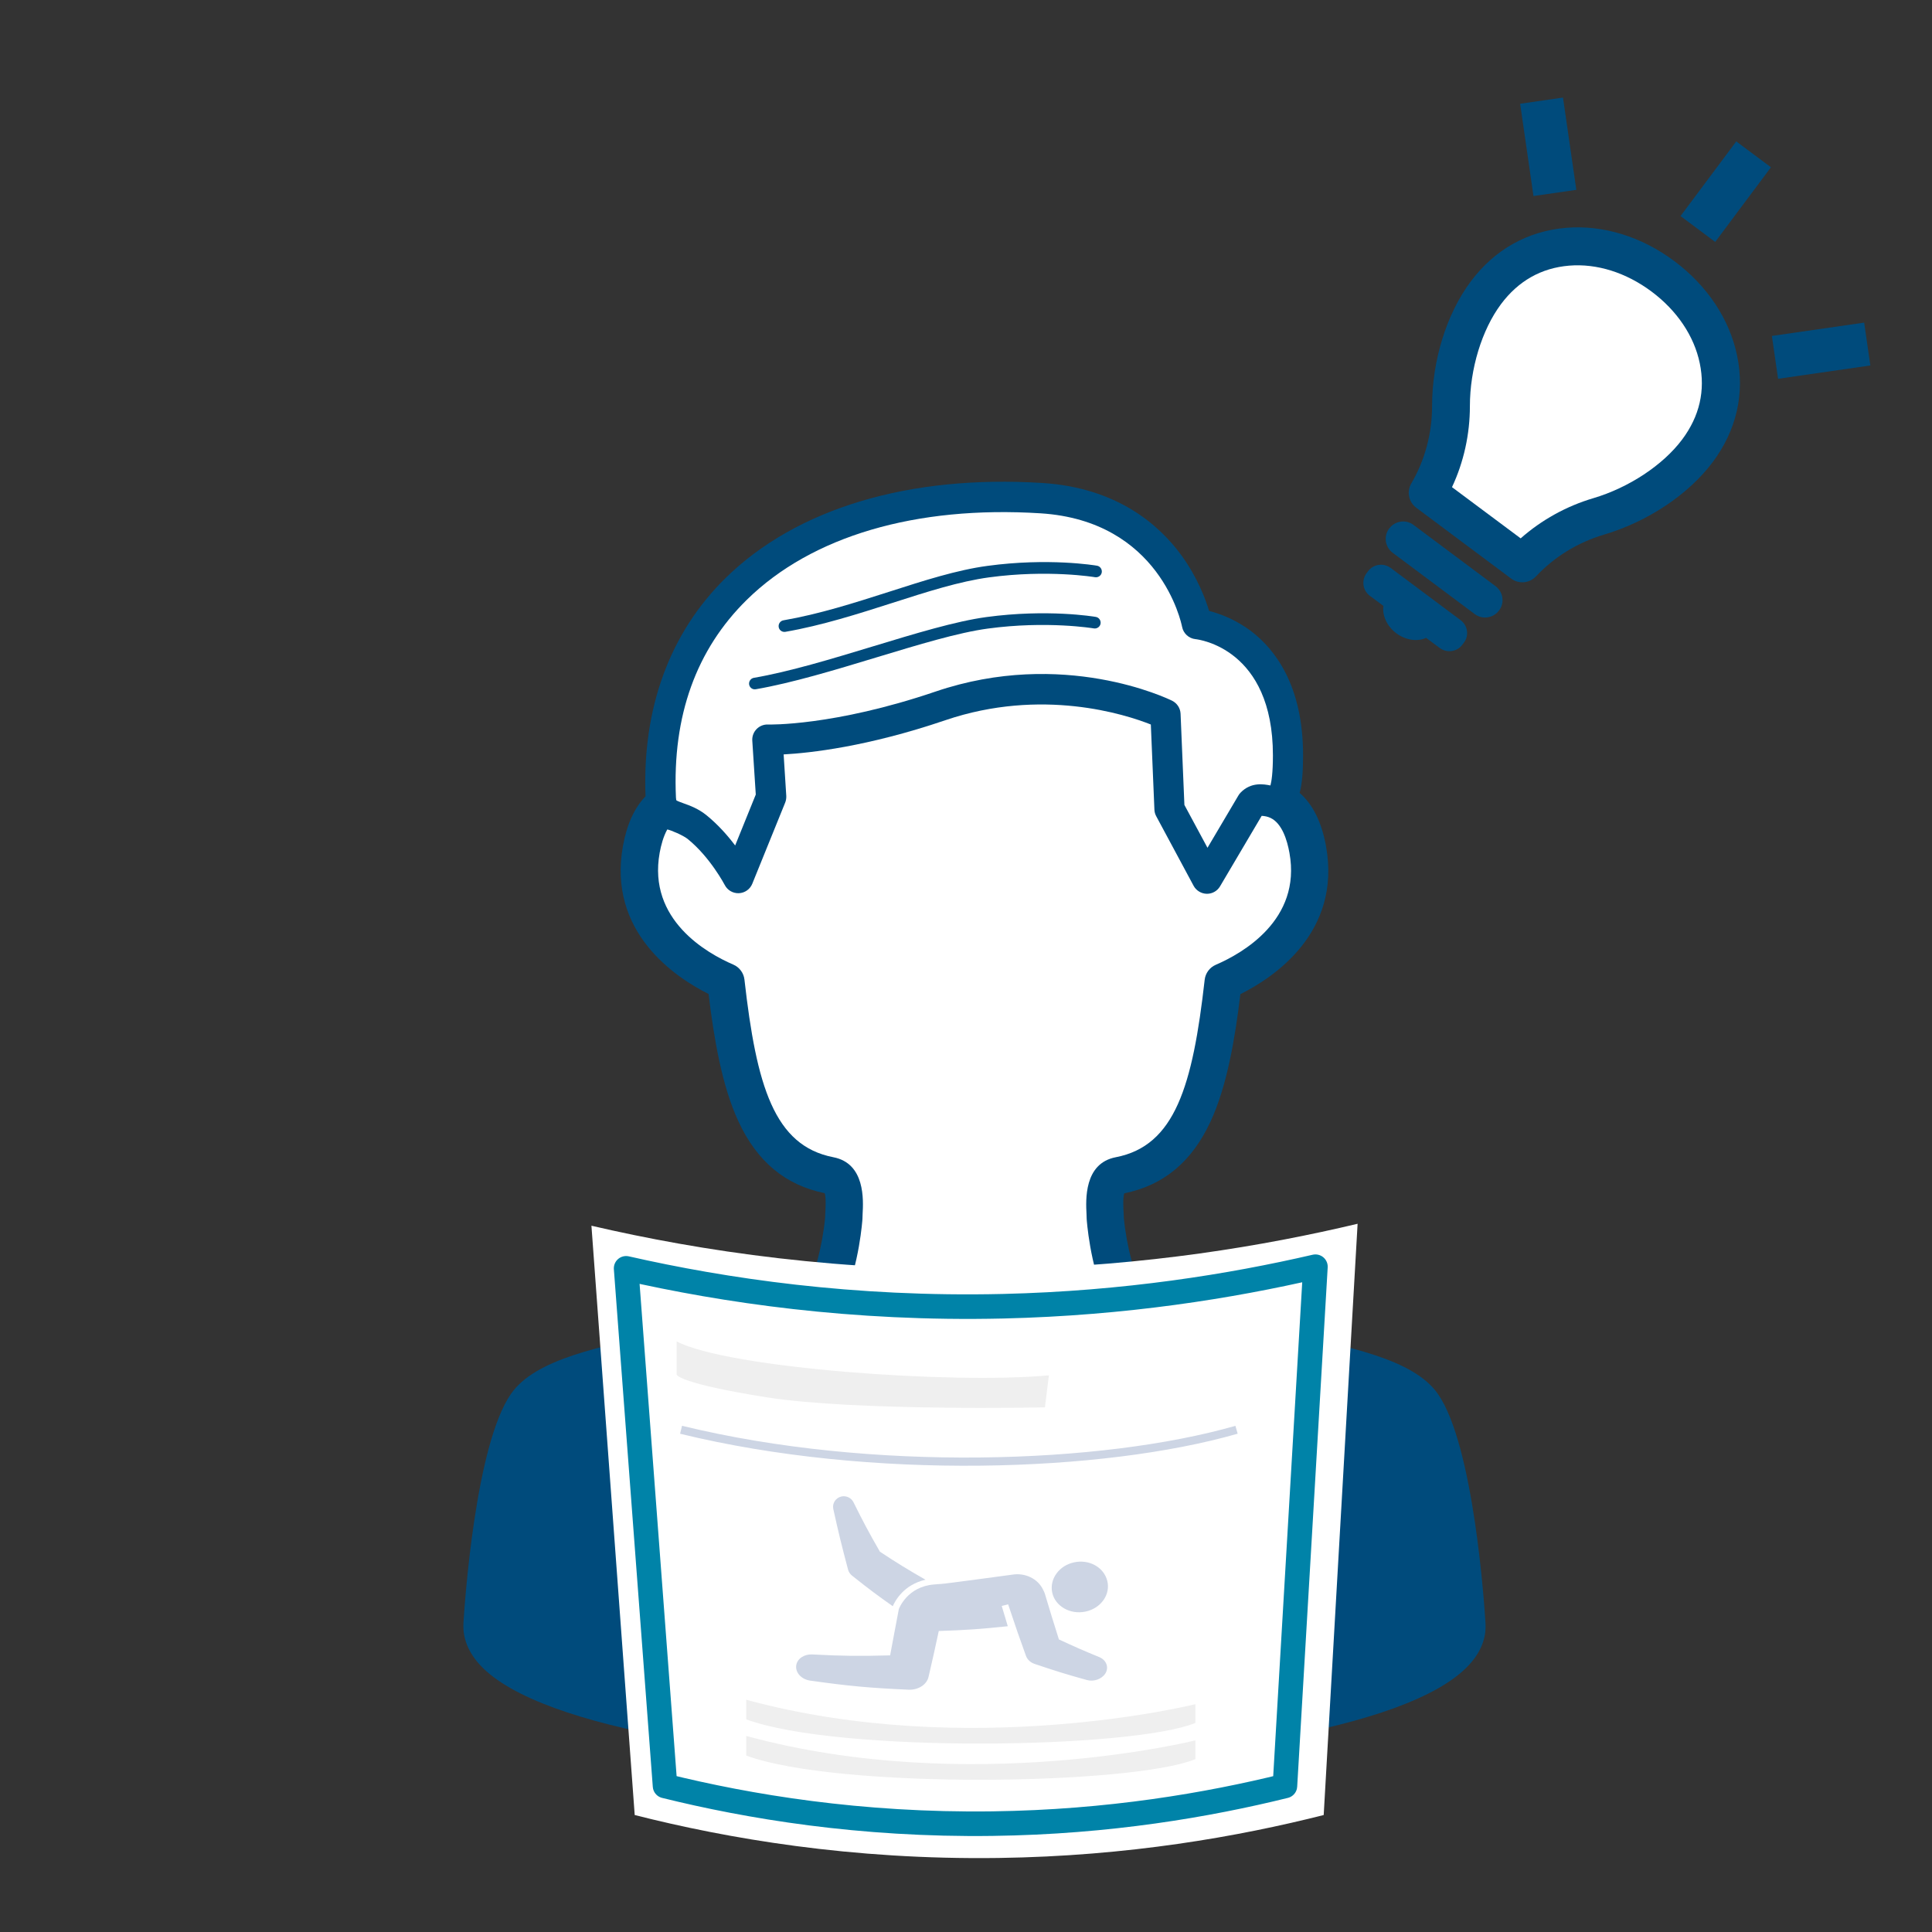
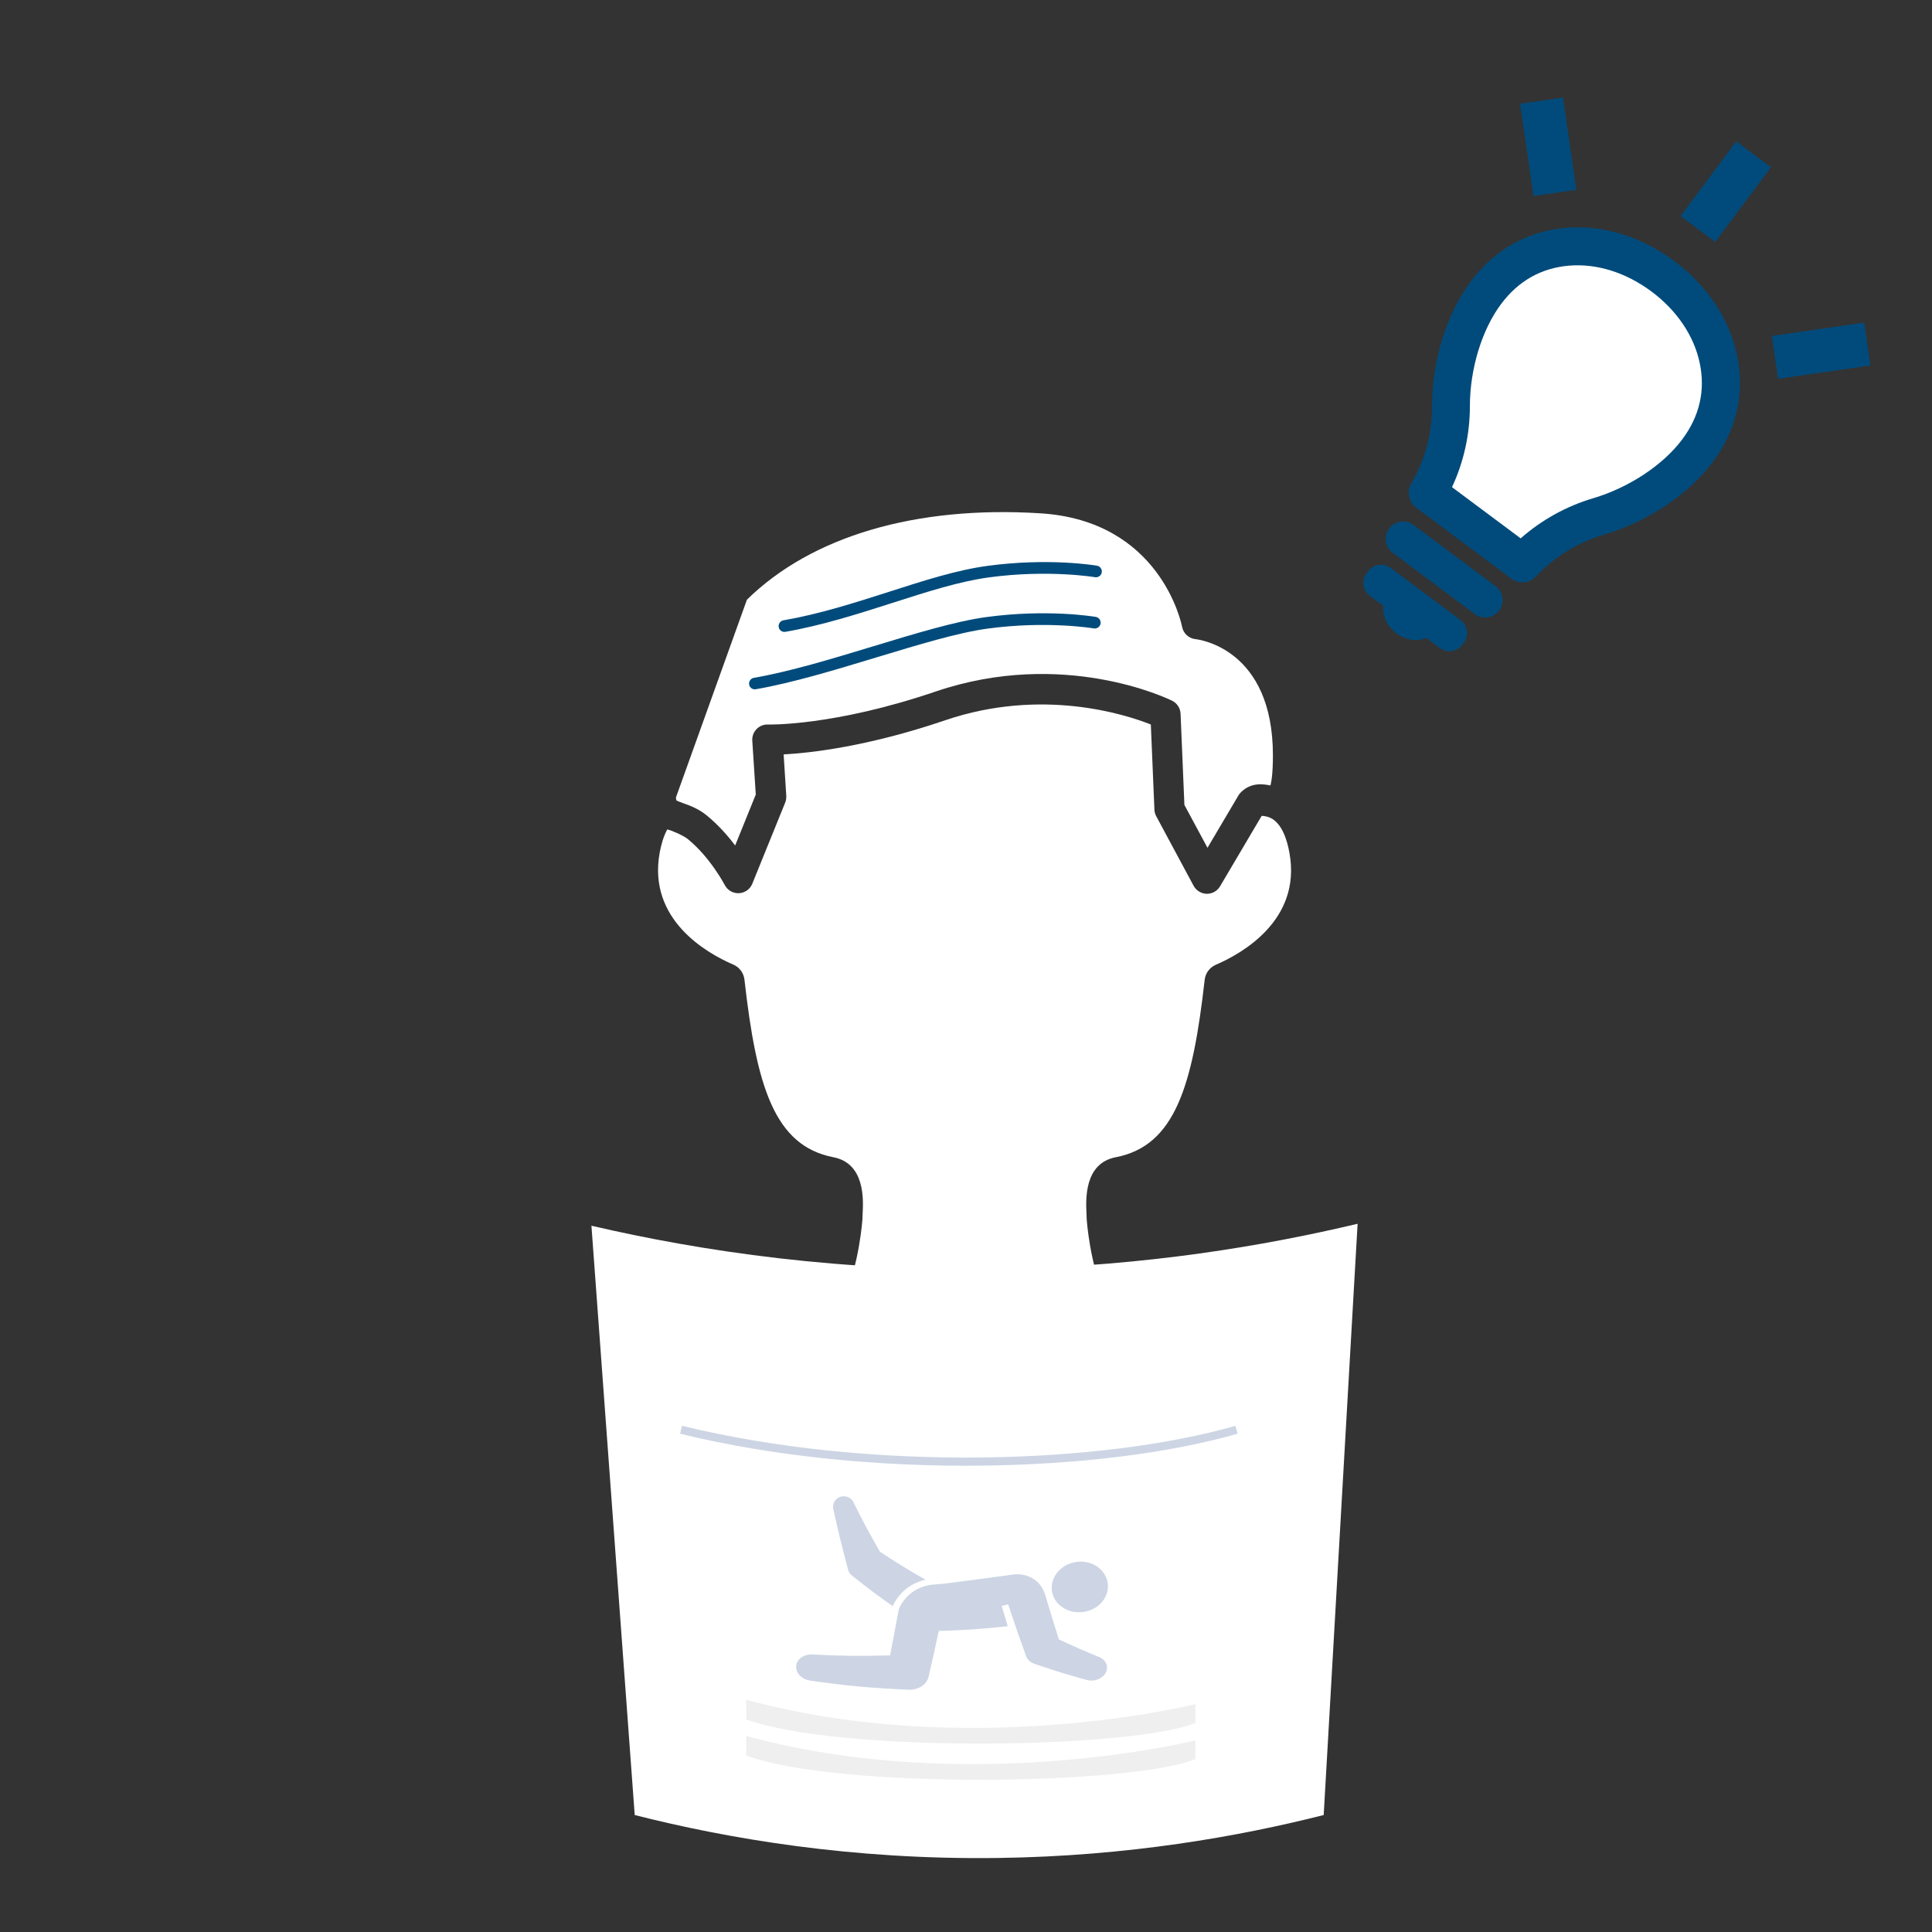
<svg xmlns="http://www.w3.org/2000/svg" version="1.1" x="0px" y="0px" viewBox="0 0 226.77 226.77" style="enable-background:new 0 0 226.77 226.77;" xml:space="preserve">
  <rect x="0" y="0" width="226.77" height="226.77" fill="#333333" stroke="none" />
  <style type="text/css">
	.st0{display:none;}
	.st1{display:inline;fill:#F1F4F8;stroke:#004B7C;stroke-width:2;stroke-miterlimit:10;}
	.st2{fill:#004B7C;}
	.st3{fill:#FFFFFF;}
	.st4{fill:#FFFFFF;stroke:#0083A8;stroke-width:2.882;stroke-linecap:round;stroke-linejoin:round;stroke-miterlimit:10;}
	.st5{fill:#CDD5E4;}
	.st6{fill:#EFEFEF;}
	.st7{fill:none;stroke:#CDD5E4;stroke-width:0.961;stroke-miterlimit:10;}
</style>
  <g id="レイヤー_3">
</g>
  <g id="レイヤー_1" class="st0">
    <path class="st1" d="M189.47,225.57H38.1c-19.85,0-36.1-16.24-36.1-36.1V38.1C2,18.25,18.25,2,38.1,2h151.37   c19.86,0,36.1,16.25,36.1,36.1v151.37C225.57,209.32,209.32,225.57,189.47,225.57z" />
  </g>
  <g id="contents">
    <g>
      <path class="st2" d="M175.94,71.67c-0.67,0.89-1.95,1.08-2.84,0.41l-9.64-7.2c-0.89-0.67-1.08-1.95-0.41-2.84l0.02-0.02    c0.67-0.89,1.95-1.08,2.84-0.41l9.64,7.2c0.89,0.67,1.08,1.95,0.41,2.84L175.94,71.67z" />
    </g>
    <path class="st2" d="M166.24,59.6c-0.9-0.67-1.15-1.9-0.58-2.87c1.59-2.72,2.43-5.85,2.43-9.05c0-5.37,1.7-10.84,4.54-14.64   c2.79-3.74,6.67-5.92,11.2-6.3c4.33-0.36,8.85,1.03,12.7,3.91c3.86,2.88,6.47,6.81,7.36,11.07c0.93,4.45-0.06,8.78-2.86,12.52   c-2.84,3.8-7.61,6.98-12.75,8.51c-3.07,0.91-5.83,2.6-7.99,4.9c-0.77,0.82-2.02,0.93-2.92,0.26L166.24,59.6z" />
    <path class="st3" d="M178.49,63.19c2.43-2.15,5.37-3.78,8.51-4.71c4.19-1.24,8.2-3.89,10.45-6.9c2.04-2.73,2.73-5.74,2.06-8.95   c-0.66-3.19-2.67-6.18-5.66-8.41c-2.99-2.23-6.42-3.31-9.67-3.04c-3.27,0.27-5.96,1.79-8,4.52c-2.25,3.02-3.65,7.61-3.65,11.98   c0,3.28-0.72,6.56-2.1,9.5L178.49,63.19z" />
    <g>
      <path class="st2" d="M171.45,72.8l-8.22-6.14c-0.84-0.62-2.03-0.45-2.65,0.38l-0.18,0.24c-0.62,0.84-0.45,2.03,0.38,2.65l1.6,1.19    c-0.16,1.11,0.4,2.37,1.51,3.21c1.12,0.83,2.49,1.01,3.5,0.54l1.6,1.19c0.84,0.62,2.03,0.45,2.65-0.38l0.18-0.24    C172.46,74.62,172.28,73.42,171.45,72.8z" />
    </g>
    <g>
      <rect x="197.17" y="19.92" transform="matrix(0.598 -0.801 0.801 0.598 63.39 171.381)" class="st2" width="10.94" height="5.08" />
    </g>
    <g>
      <rect x="179.13" y="11.67" transform="matrix(0.99 -0.143 0.143 0.99 -0.579 26.241)" class="st2" width="5.08" height="10.94" />
    </g>
    <g>
      <rect x="208.23" y="38.52" transform="matrix(0.99 -0.143 0.143 0.99 -3.679 31.074)" class="st2" width="10.94" height="5.08" />
    </g>
    <path class="st2" d="M87.98,158.12l8.11-2.75l15.35,12.19l-10.26,7.15C97.18,169.13,91.09,161.8,87.98,158.12z" />
    <polygon class="st2" points="114.39,185.29 106.73,175.85 114.39,170.51 122.04,175.85  " />
    <path class="st2" d="M127.59,174.71l-10.26-7.15l15.35-12.19l8.11,2.75C137.68,161.8,131.59,169.13,127.59,174.71z" />
-     <path class="st2" d="M174.36,190.5c-0.13-2.11-1.37-20.83-5.58-26.88c-2.83-4.07-10.42-5.6-19.21-7.37   c-1.42-0.29-2.85-0.58-4.26-0.88c-0.11-0.06-0.23-0.12-0.35-0.16l-10.76-3.65c-0.97-1.58-1.96-5.17-2.29-8.62   c0-0.22-0.02-0.45-0.03-0.69c-0.03-0.48-0.09-1.68,0.08-2.18c4.61-0.94,7.92-3.69,10.11-8.39c1.97-4.22,2.9-9.85,3.52-14.99   c3.93-1.96,11.89-7.26,10.05-17.38c-0.51-2.81-1.55-4.9-3.09-6.24c0.28-1.05,0.4-2.47,0.4-4.41c0-8.18-3.28-12.41-6.04-14.53   c-1.88-1.44-3.78-2.11-4.99-2.42c-0.43-1.43-1.38-3.96-3.26-6.54c-2.6-3.56-7.55-7.93-16.32-8.48   c-15.64-0.98-28.84,2.98-37.17,11.15c-6.55,6.43-9.8,15.29-9.4,25.63c-1.3,1.34-2.19,3.29-2.65,5.82   c-1.83,10.12,6.13,15.42,10.05,17.38c0.62,5.14,1.55,10.77,3.52,14.99c2.19,4.7,5.5,7.45,10.11,8.39c0.17,0.5,0.1,1.7,0.08,2.18   c-0.01,0.24-0.03,0.48-0.03,0.69c-0.33,3.45-1.32,7.04-2.29,8.62l-10.76,3.65c-0.12,0.04-0.24,0.1-0.35,0.16   c-1.41,0.3-2.84,0.59-4.26,0.88c-8.79,1.77-16.38,3.3-19.21,7.37c-4.2,6.04-5.45,24.76-5.58,26.85c-0.09,1.22,0.18,3.09,1.97,5.01   c7.16,7.7,34.17,11.31,56.91,11.48c0.04,0,2.15,0,2.2,0c22.74-0.17,49.75-3.77,56.91-11.48   C174.18,193.56,174.45,191.7,174.36,190.5z" />
-     <path class="st3" d="M87.67,70.39c7.6-7.46,19.84-11.06,34.45-10.14c14.03,0.88,16.53,12.83,16.63,13.33   c0.15,0.77,0.79,1.36,1.57,1.44c0.37,0.04,9.09,1.1,9.09,13.64c0,2.09-0.17,3.08-0.29,3.53c-0.01,0-0.02,0-0.02,0   c-0.73-0.14-2.25-0.44-3.49,0.85c-0.1,0.1-0.18,0.21-0.25,0.33l-3.63,6.14l-2.71-5.03l-0.45-10.71c-0.03-0.65-0.41-1.23-0.99-1.52   c-0.51-0.25-12.78-6.18-27.79-1.07c-11.95,4.06-19.58,3.87-19.65,3.86c-0.5-0.02-0.99,0.18-1.34,0.54   c-0.35,0.36-0.53,0.85-0.5,1.35l0.41,6.33l-2.42,5.98c-0.86-1.14-1.99-2.43-3.34-3.53c-0.98-0.8-1.99-1.16-2.72-1.42   c-0.3-0.11-0.72-0.26-0.84-0.35c-0.01-0.03-0.04-0.13-0.05-0.34C78.91,84.04,81.72,76.23,87.67,70.39z" />
+     <path class="st3" d="M87.67,70.39c7.6-7.46,19.84-11.06,34.45-10.14c14.03,0.88,16.53,12.83,16.63,13.33   c0.15,0.77,0.79,1.36,1.57,1.44c0.37,0.04,9.09,1.1,9.09,13.64c0,2.09-0.17,3.08-0.29,3.53c-0.01,0-0.02,0-0.02,0   c-0.73-0.14-2.25-0.44-3.49,0.85c-0.1,0.1-0.18,0.21-0.25,0.33l-3.63,6.14l-2.71-5.03l-0.45-10.71c-0.03-0.65-0.41-1.23-0.99-1.52   c-0.51-0.25-12.78-6.18-27.79-1.07c-11.95,4.06-19.58,3.87-19.65,3.86c-0.5-0.02-0.99,0.18-1.34,0.54   c-0.35,0.36-0.53,0.85-0.5,1.35l0.41,6.33l-2.42,5.98c-0.86-1.14-1.99-2.43-3.34-3.53c-0.98-0.8-1.99-1.16-2.72-1.42   c-0.3-0.11-0.72-0.26-0.84-0.35c-0.01-0.03-0.04-0.13-0.05-0.34z" />
    <path class="st3" d="M87.38,114.98c-0.09-0.78-0.59-1.45-1.31-1.76C83,111.9,76,107.97,77.43,100.09c0.16-0.88,0.43-1.9,0.89-2.73   c0.37,0.05,1.87,0.69,2.39,1.11c2.65,2.14,4.34,5.38,4.36,5.41c0.32,0.62,0.97,0.99,1.66,0.96c0.69-0.03,1.31-0.46,1.57-1.11   l3.86-9.52c0.1-0.25,0.14-0.51,0.13-0.78l-0.31-4.88c3.12-0.17,9.82-0.9,18.97-4.01c11.33-3.85,21.14-0.69,24.13,0.5l0.42,9.99   c0.01,0.27,0.08,0.53,0.21,0.77l4.39,8.17c0.3,0.56,0.89,0.92,1.53,0.94c0.01,0,0.02,0,0.04,0c0.63,0,1.21-0.33,1.53-0.87   l4.89-8.28c0.36,0.02,0.72,0.09,1.05,0.25c1.33,0.64,1.94,2.58,2.21,4.1c1.43,7.88-5.57,11.81-8.64,13.13   c-0.72,0.31-1.22,0.98-1.31,1.76c-1.41,12.48-3.49,19.49-10.43,20.83c-3.76,0.72-3.52,5.05-3.44,6.67   c0.01,0.23,0.02,0.44,0.02,0.57c0,0.07,0.37,5.42,2.22,9.39l-15.38,12.22l-15.38-12.22c1.85-3.98,2.22-9.32,2.22-9.39   c0-0.13,0.01-0.34,0.02-0.57c0.09-1.63,0.32-5.95-3.44-6.67C90.87,134.48,88.79,127.46,87.38,114.98z" />
    <path class="st2" d="M91.4,73.6c-0.06-0.37,0.19-0.73,0.56-0.79c4.22-0.73,8.37-2.06,12.4-3.35c4.1-1.32,7.97-2.56,11.55-3.04   c7.16-0.97,12.62-0.06,12.85-0.02c0.37,0.06,0.62,0.42,0.56,0.79c-0.06,0.37-0.42,0.62-0.79,0.56c-0.05-0.01-5.5-0.92-12.44,0.02   c-3.46,0.47-7.28,1.69-11.32,2.99c-4.07,1.3-8.27,2.65-12.58,3.4c-0.04,0.01-0.08,0.01-0.12,0.01   C91.74,74.17,91.45,73.93,91.4,73.6z" />
    <path class="st2" d="M87.93,80.35c-0.06-0.37,0.19-0.73,0.56-0.79c4.19-0.72,9.16-2.23,13.97-3.69c5-1.52,9.71-2.95,13.31-3.44   c7.16-0.97,12.62-0.06,12.85-0.02c0.37,0.06,0.62,0.42,0.56,0.79c-0.06,0.37-0.42,0.62-0.79,0.56c-0.05-0.01-5.5-0.92-12.44,0.02   c-3.49,0.47-8.15,1.89-13.1,3.39c-4.85,1.47-9.86,2.99-14.13,3.73c-0.04,0.01-0.08,0.01-0.12,0.01   C88.28,80.92,87.99,80.68,87.93,80.35z" />
    <path class="st3" d="M69.42,143.87c12.72,2.96,29.49,5.53,49.18,5.06c15.92-0.38,29.7-2.66,40.75-5.29   c-1.33,23.13-2.65,46.27-3.98,69.4c-9.99,2.53-22.95,4.83-38.16,5.04c-17.29,0.24-31.88-2.29-42.71-5.04   C72.81,189.99,71.11,166.93,69.42,143.87z" />
-     <path class="st4" d="M73.49,148.87c11.45,2.6,26.54,4.86,44.25,4.45c14.33-0.34,26.73-2.34,36.66-4.64   c-1.19,20.32-2.39,40.63-3.58,60.95c-8.99,2.22-20.65,4.24-34.33,4.42c-15.56,0.21-28.69-2.01-38.43-4.42   C76.53,189.37,75.01,169.12,73.49,148.87z" />
    <g>
      <g>
        <g>
          <path class="st5" d="M129.96,185.53c0.42,1.59-0.71,3.24-2.54,3.63c-1.83,0.39-3.59-0.65-3.92-2.25s0.84-3.17,2.58-3.53      C127.82,183,129.55,183.94,129.96,185.53z" />
        </g>
        <g>
          <path class="st5" d="M129.02,194.5c-1.93-0.79-2.87-1.21-4.73-2.07c-0.68-2.16-1.02-3.24-1.66-5.4      c-0.01-0.04-0.14-0.35-0.21-0.46c-0.6-1.26-2.09-2-3.63-1.74c0,0-7.86,1.07-8.35,1.09c-0.49,0.02,2.29-0.19-0.82,0.06      c-3.11,0.25-4.08,2.78-4.12,2.9c-0.02,0.05-1.02,5.42-1.02,5.42c-3.65,0.1-5.48,0.08-9.16-0.11c-0.92-0.04-1.74,0.49-1.86,1.27      c-0.13,0.84,0.59,1.65,1.62,1.8c4.6,0.65,6.92,0.86,11.56,1.07c1.12,0.05,2.14-0.58,2.35-1.51c0.5-2.15,0.74-3.23,1.2-5.38      c3.25-0.11,4.87-0.22,8.1-0.56c-0.29-0.95-0.43-1.42-0.71-2.38c0.3-0.07,0.45-0.11,0.75-0.19c0.08,0.24,0.12,0.35,0.2,0.59      c0.73,2.19,1.11,3.29,1.9,5.47c0.15,0.41,0.51,0.77,1.03,0.94c2.4,0.81,3.62,1.19,6.1,1.88c0.81,0.23,1.75-0.09,2.18-0.76      C130.19,195.71,129.86,194.84,129.02,194.5z" />
          <path class="st5" d="M99.54,184.23c0.07,0.27,0.23,0.52,0.48,0.72c0.09,0.07,0.14,0.11,0.23,0.18c1.76,1.4,2.67,2.08,4.54,3.4      c0.12-0.28,0.45-0.95,1.1-1.61c0.56-0.57,1.44-1.2,2.74-1.5c-2.2-1.26-3.27-1.92-5.35-3.29c-1.32-2.3-1.94-3.46-3.1-5.8      c-0.25-0.51-0.83-0.8-1.41-0.68c-0.68,0.15-1.11,0.81-0.96,1.48C98.44,179.98,98.79,181.4,99.54,184.23z" />
        </g>
      </g>
    </g>
-     <path class="st6" d="M79.41,157.44c5.99,3.17,32.43,5.05,43.71,3.99c-0.47,3.76-0.47,3.76-0.47,3.76s-22.21,0.47-32.66-1.18   s-10.57-2.67-10.57-2.67V157.44z" />
    <path class="st6" d="M87.59,201.81c10.8,3.98,45.28,3.46,52.72,0.42c0-2.2,0-2.2,0-2.2s-26.52,6.6-52.72-0.52   C87.59,201.29,87.59,201.81,87.59,201.81z" />
    <path class="st6" d="M87.59,206.06c10.8,3.98,45.28,3.46,52.72,0.42c0-2.2,0-2.2,0-2.2s-26.52,6.6-52.72-0.52   C87.59,205.54,87.59,206.06,87.59,206.06z" />
    <path class="st7" d="M79.94,167.82c22.33,5.45,49.47,4.51,65.2,0" />
  </g>
</svg>